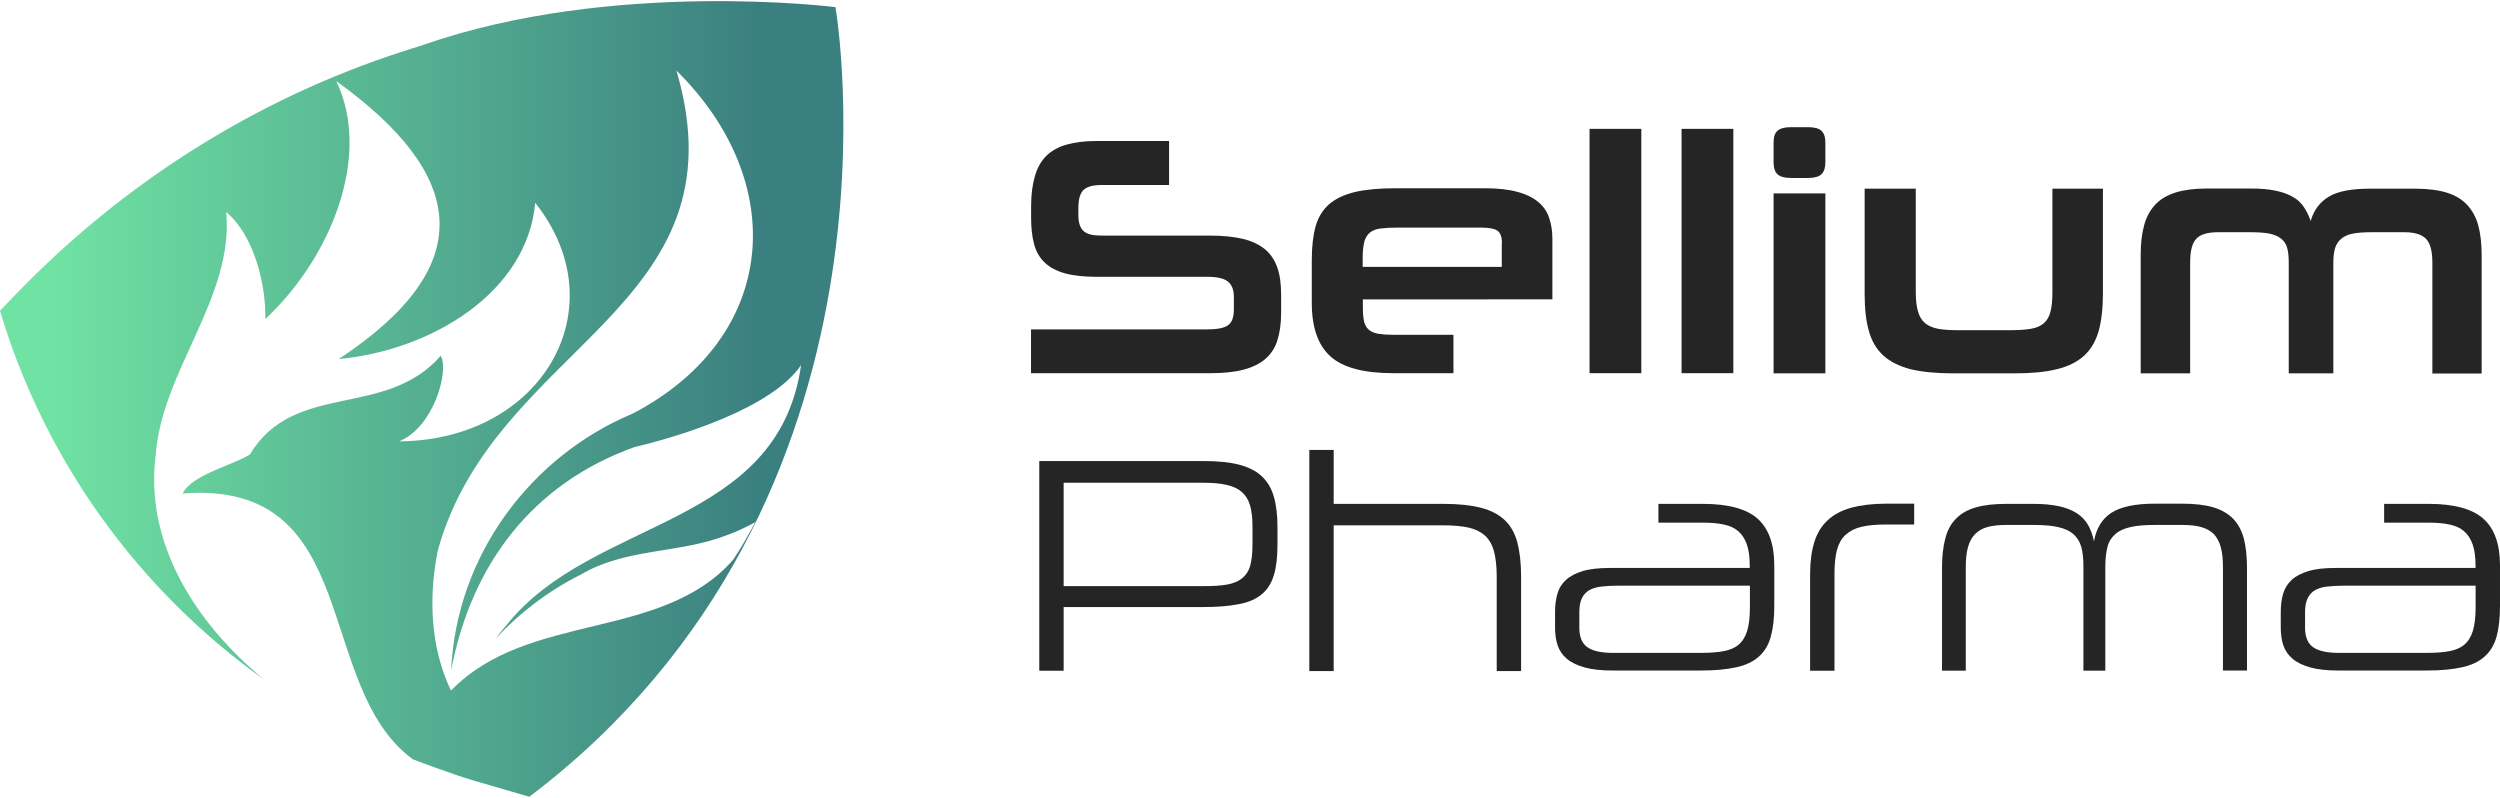
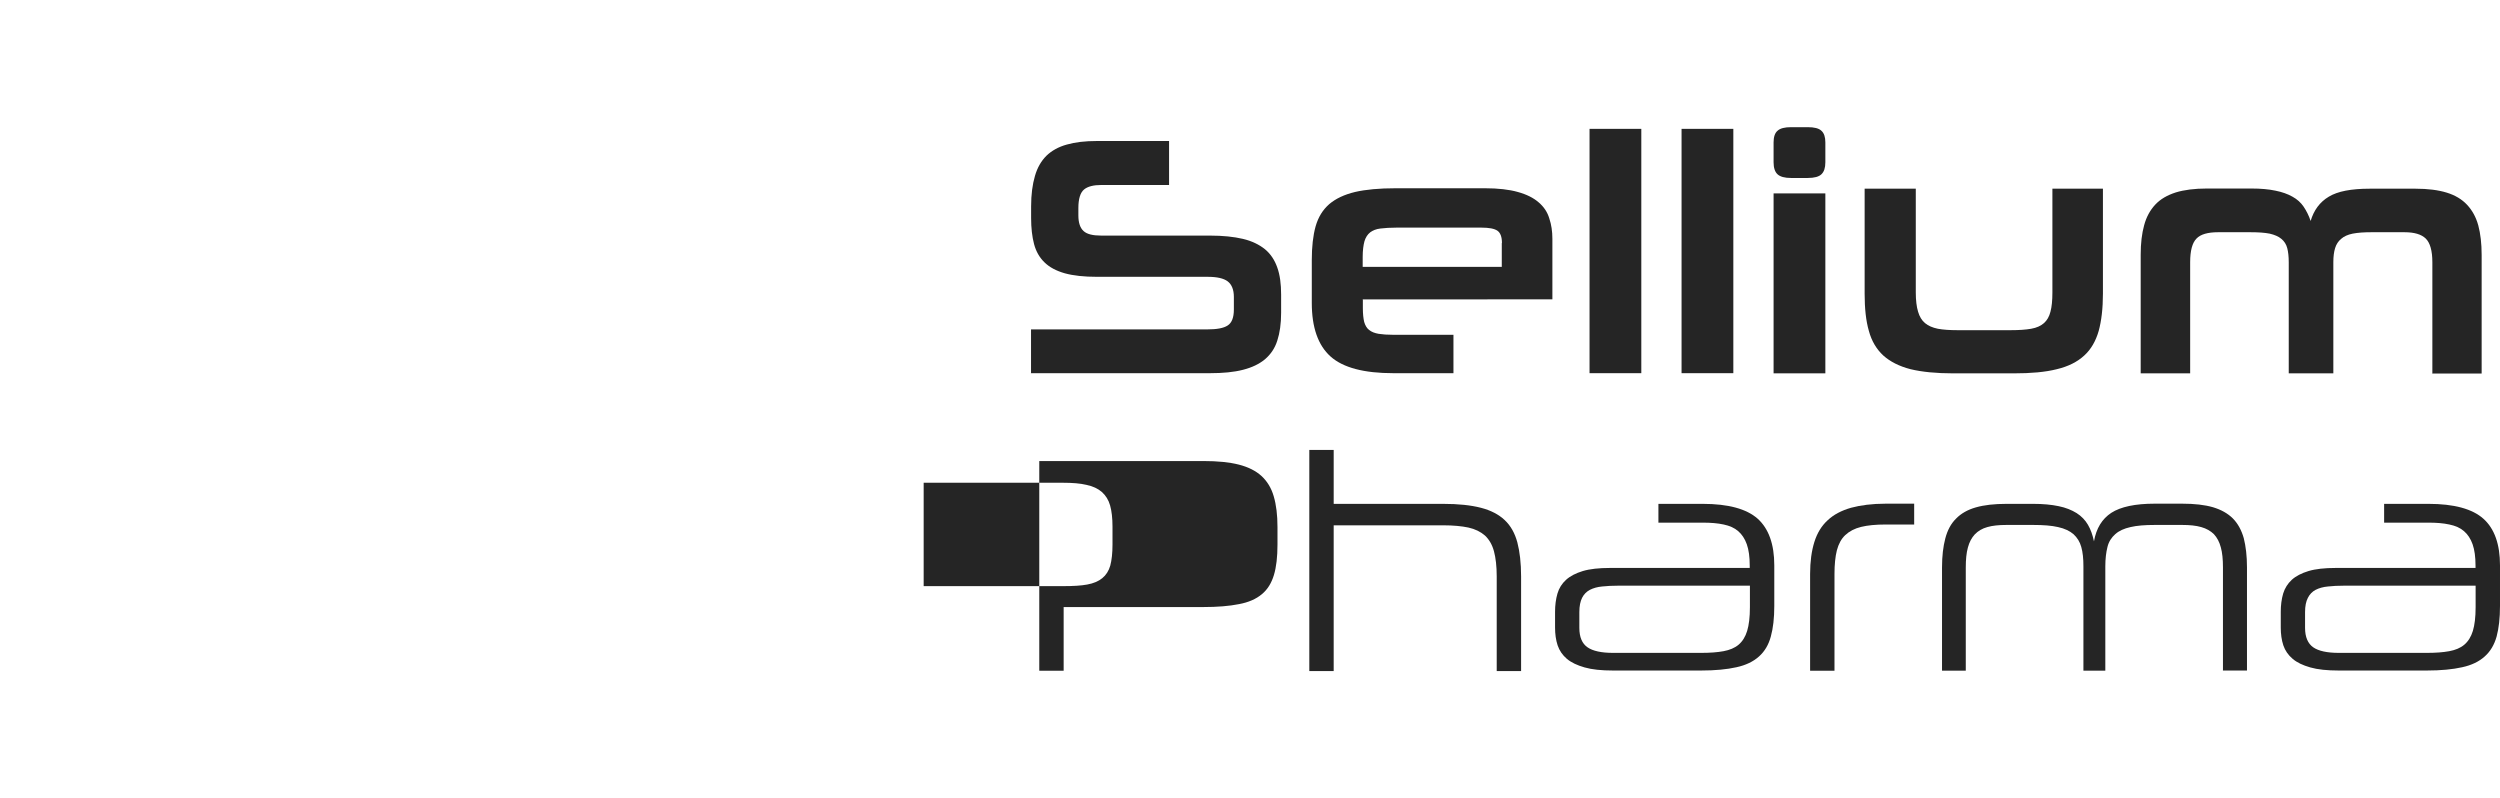
<svg xmlns="http://www.w3.org/2000/svg" xml:space="preserve" width="282px" height="90px" version="1.1" style="shape-rendering:geometricPrecision; text-rendering:geometricPrecision; image-rendering:optimizeQuality; fill-rule:evenodd; clip-rule:evenodd" viewBox="0 0 282 89.97">
  <defs>
    <style type="text/css">
   
    .fil1 {fill:#252525;fill-rule:nonzero}
    .fil0 {fill:url(#id0)}
   
  </style>
    <linearGradient id="id0" gradientUnits="userSpaceOnUse" x1="0" y1="45.29" x2="85.47" y2="45.29">
      <stop offset="0" style="stop-opacity:1; stop-color:#70E2A3" />
      <stop offset="0.071" style="stop-opacity:1; stop-color:#70E2A3" />
      <stop offset="1" style="stop-opacity:1; stop-color:#3B8080" />
    </linearGradient>
  </defs>
  <g id="Layer_x0020_1">
-     <path class="fil0" d="M94.24 0.79c0,0 -25.15,-3.19 -46.5,4.26 -0.75,0.26 -1.5,0.46 -2.25,0.72 -16.57,5.34 -31.49,14.79 -43.59,27.29l-1.9 1.98c5.09,17.04 15.71,31.57 29.8,41.61 -8.05,-6.63 -13.47,-15.67 -12.24,-25.32 0.71,-9.59 8.82,-17.72 7.96,-27.42 3.18,2.67 4.48,8.22 4.41,12.06 7.45,-6.96 12.03,-18.45 8,-26.84 14.57,10.49 16.38,20.74 0.27,31.36 10.64,-1.02 21.28,-7.61 22.17,-17.63 9.41,11.85 0.79,26.8 -15.36,26.91 3.88,-1.54 5.68,-7.91 4.71,-9.66 -6.24,7.17 -16.51,2.8 -21.53,11.13 -1.61,1.11 -6.64,2.3 -7.58,4.41 20.45,-1.56 14.68,21.69 25.94,29.97 -0.25,-0.08 4.27,1.64 6.88,2.41l6.28 1.83c44.21,-33.48 34.53,-89.07 34.53,-89.07zm-28.83 64.07c5.09,-3.08 11.2,-2.4 16.58,-4.51 0,0 0,0 0.02,0 1.1,-0.4 2.16,-0.91 3.18,-1.46 -0.78,1.46 -1.57,2.87 -2.5,4.25 -8.08,9.19 -23.12,5.8 -31.78,14.71 -0.04,0 -0.04,-0.01 -0.07,-0.03l0 0c-2.31,-4.85 -2.51,-10.57 -1.45,-15.76 6.44,-23.25 34.83,-27.26 26.91,-54.12 12.79,12.63 11.53,30.06 -4.89,38.68 -11.42,4.76 -19.93,15.89 -20.52,28.98 2.29,-12.02 9.24,-21.09 20.7,-25.19 4.82,-1.13 15.44,-4.32 18.77,-9.24 -2.6,18.43 -23.53,17.15 -33.21,29.31 0,0 0,0 0,0 -0.44,0.49 -0.84,1.02 -1.24,1.55 2.72,-2.94 5.96,-5.4 9.53,-7.19l-0.03 0.02z" />
    <path class="fil1" d="M116.3 42.1l0 -4.96 19.91 0c1.05,0 1.82,-0.14 2.27,-0.44 0.46,-0.29 0.7,-0.89 0.7,-1.79l0 -1.43c0,-0.82 -0.24,-1.41 -0.7,-1.76 -0.45,-0.34 -1.21,-0.51 -2.23,-0.51l-12.5 0c-1.47,0 -2.68,-0.13 -3.65,-0.4 -0.97,-0.28 -1.72,-0.68 -2.28,-1.23 -0.57,-0.55 -0.96,-1.24 -1.18,-2.07 -0.22,-0.84 -0.33,-1.81 -0.33,-2.94l0 -1.3c0,-1.34 0.15,-2.48 0.43,-3.43 0.27,-0.95 0.71,-1.7 1.3,-2.29 0.58,-0.56 1.35,-1 2.3,-1.26 0.95,-0.27 2.07,-0.4 3.39,-0.4l8.14 0 0 4.96 -7.61 0c-0.9,0 -1.56,0.16 -1.98,0.51 -0.42,0.35 -0.64,1.05 -0.64,2.09l0 0.84c0,0.82 0.2,1.41 0.59,1.76 0.38,0.35 1.04,0.51 1.99,0.51l12.27 0c1.46,0 2.69,0.13 3.71,0.37 1.01,0.24 1.83,0.64 2.49,1.17 0.64,0.53 1.1,1.23 1.39,2.07 0.3,0.84 0.43,1.86 0.43,3.04l0 2.06c0,1.23 -0.15,2.27 -0.43,3.13 -0.27,0.87 -0.75,1.56 -1.39,2.11 -0.64,0.53 -1.46,0.93 -2.49,1.19 -1,0.26 -2.25,0.38 -3.71,0.38l-20.23 0 0.04 0.02z" />
    <path class="fil1" d="M153.73 33.79l0 0.97c0,0.64 0.06,1.16 0.15,1.54 0.11,0.38 0.29,0.7 0.55,0.9 0.27,0.22 0.62,0.36 1.08,0.44 0.44,0.07 1,0.11 1.66,0.11l6.78 0 0 4.33 -6.78 0c-3.31,0 -5.67,-0.62 -7.08,-1.88 -1.41,-1.26 -2.12,-3.28 -2.12,-6.04l0 -4.82c0,-1.52 0.14,-2.78 0.43,-3.82 0.3,-1.05 0.81,-1.87 1.54,-2.51 0.73,-0.62 1.7,-1.08 2.91,-1.37 1.21,-0.28 2.73,-0.42 4.58,-0.42l10.07 0c1.48,0 2.73,0.14 3.71,0.42 0.99,0.27 1.78,0.67 2.35,1.17 0.58,0.49 0.99,1.1 1.2,1.81 0.24,0.71 0.35,1.47 0.35,2.29l0 6.84 -21.42 0.01 0.04 0.03zm15.69 -6.39c0,-0.69 -0.17,-1.15 -0.51,-1.39 -0.35,-0.24 -0.95,-0.35 -1.83,-0.35l-9.54 0c-0.71,0 -1.32,0.04 -1.81,0.1 -0.5,0.05 -0.88,0.22 -1.17,0.43 -0.3,0.24 -0.52,0.57 -0.65,1.01 -0.12,0.44 -0.2,1.03 -0.2,1.78l0 1.11 15.69 0 0 -2.69 0.02 0z" />
    <polygon class="fil1" points="179.3,42.1 179.3,14.52 185.14,14.52 185.14,42.08 179.3,42.08 " />
    <polygon class="fil1" points="189.68,42.1 189.68,14.52 195.52,14.52 195.52,42.08 189.68,42.08 " />
    <path class="fil1" d="M202.02 20.06c-0.71,0 -1.22,-0.14 -1.52,-0.42 -0.29,-0.27 -0.44,-0.73 -0.44,-1.35l0 -2.24c0,-0.62 0.15,-1.06 0.44,-1.31 0.3,-0.28 0.81,-0.41 1.52,-0.41l1.89 0c0.75,0 1.26,0.13 1.55,0.41 0.3,0.27 0.44,0.71 0.44,1.31l0 2.24c0,0.62 -0.14,1.06 -0.44,1.35 -0.29,0.28 -0.8,0.42 -1.55,0.42l-1.89 0zm-1.96 22.04l0 -20.3 5.84 0 0 20.3 -5.84 0z" />
    <path class="fil1" d="M220.33 42.1c-1.92,0 -3.54,-0.16 -4.82,-0.47 -1.28,-0.33 -2.3,-0.85 -3.07,-1.54 -0.77,-0.71 -1.32,-1.63 -1.63,-2.77 -0.33,-1.13 -0.48,-2.54 -0.48,-4.21l0 -11.84 5.77 0 0 11.7c0,0.89 0.09,1.63 0.26,2.18 0.16,0.55 0.42,0.98 0.78,1.28 0.37,0.31 0.84,0.51 1.45,0.64 0.6,0.11 1.34,0.16 2.21,0.16l6.01 0c0.91,0 1.68,-0.05 2.3,-0.16 0.63,-0.11 1.1,-0.33 1.45,-0.64 0.35,-0.31 0.59,-0.73 0.73,-1.28 0.15,-0.55 0.22,-1.28 0.22,-2.18l0 -11.7 5.7 0 0 11.84c0,1.67 -0.17,3.08 -0.48,4.21 -0.33,1.14 -0.86,2.07 -1.63,2.77 -0.77,0.71 -1.79,1.23 -3.09,1.54 -1.3,0.33 -2.91,0.47 -4.87,0.47l-6.78 0 -0.03 0z" />
    <path class="fil1" d="M274.37 42.1l0 -12.54c0,-1.3 -0.26,-2.19 -0.75,-2.67 -0.5,-0.48 -1.3,-0.71 -2.4,-0.71l-3.74 0c-0.84,0 -1.53,0.05 -2.1,0.16 -0.55,0.11 -0.99,0.31 -1.3,0.59 -0.33,0.27 -0.55,0.62 -0.68,1.04 -0.13,0.42 -0.2,0.95 -0.2,1.59l0 12.54 -5.03 0 0 -12.54c0,-0.64 -0.06,-1.17 -0.17,-1.59 -0.11,-0.42 -0.33,-0.77 -0.66,-1.04 -0.33,-0.28 -0.77,-0.46 -1.32,-0.59 -0.56,-0.11 -1.28,-0.16 -2.16,-0.16l-3.66 0c-1.15,0 -1.97,0.23 -2.43,0.71 -0.48,0.48 -0.72,1.37 -0.72,2.67l0 12.54 -5.58 0 0 -13.38c0,-1.28 0.13,-2.4 0.39,-3.33 0.25,-0.93 0.67,-1.7 1.26,-2.33 0.58,-0.62 1.35,-1.06 2.31,-1.37 0.95,-0.29 2.12,-0.44 3.49,-0.44l5.04 0c1.04,0 1.95,0.08 2.7,0.24 0.76,0.15 1.4,0.38 1.93,0.68 0.53,0.29 0.95,0.67 1.26,1.13 0.31,0.46 0.59,1.01 0.79,1.61 0.36,-1.22 1.04,-2.14 2.05,-2.74 1,-0.61 2.54,-0.9 4.59,-0.9l5.2 0c1.39,0 2.55,0.15 3.5,0.44 0.95,0.29 1.72,0.75 2.3,1.37 0.59,0.63 1.01,1.39 1.27,2.33 0.25,0.93 0.38,2.05 0.38,3.33l0 13.38 -5.62 0 0.06 -0.02z" />
-     <path class="fil1" d="M119.98 68.48l0 7.16 -2.75 0 0 -23.65 18.51 0c1.59,0 2.93,0.13 3.99,0.4 1.06,0.27 1.92,0.7 2.56,1.28 0.64,0.59 1.12,1.36 1.39,2.31 0.28,0.95 0.42,2.1 0.42,3.46l0 1.97c0,1.4 -0.13,2.53 -0.4,3.43 -0.27,0.9 -0.71,1.63 -1.35,2.16 -0.65,0.55 -1.51,0.93 -2.59,1.13 -1.08,0.22 -2.43,0.33 -4.04,0.33l-15.76 0 0.02 0.02zm0 -2.38l15.79 0c1.07,0 1.96,-0.05 2.66,-0.18 0.71,-0.13 1.28,-0.37 1.7,-0.72 0.42,-0.34 0.73,-0.82 0.9,-1.42 0.16,-0.61 0.25,-1.39 0.25,-2.36l0 -2.02c0,-0.97 -0.09,-1.77 -0.27,-2.4 -0.18,-0.64 -0.5,-1.13 -0.93,-1.52 -0.44,-0.38 -1.01,-0.65 -1.73,-0.8 -0.71,-0.17 -1.59,-0.24 -2.65,-0.24l-15.72 0 0 11.68 0 -0.02z" />
+     <path class="fil1" d="M119.98 68.48l0 7.16 -2.75 0 0 -23.65 18.51 0c1.59,0 2.93,0.13 3.99,0.4 1.06,0.27 1.92,0.7 2.56,1.28 0.64,0.59 1.12,1.36 1.39,2.31 0.28,0.95 0.42,2.1 0.42,3.46l0 1.97c0,1.4 -0.13,2.53 -0.4,3.43 -0.27,0.9 -0.71,1.63 -1.35,2.16 -0.65,0.55 -1.51,0.93 -2.59,1.13 -1.08,0.22 -2.43,0.33 -4.04,0.33l-15.76 0 0.02 0.02zm0 -2.38c1.07,0 1.96,-0.05 2.66,-0.18 0.71,-0.13 1.28,-0.37 1.7,-0.72 0.42,-0.34 0.73,-0.82 0.9,-1.42 0.16,-0.61 0.25,-1.39 0.25,-2.36l0 -2.02c0,-0.97 -0.09,-1.77 -0.27,-2.4 -0.18,-0.64 -0.5,-1.13 -0.93,-1.52 -0.44,-0.38 -1.01,-0.65 -1.73,-0.8 -0.71,-0.17 -1.59,-0.24 -2.65,-0.24l-15.72 0 0 11.68 0 -0.02z" />
    <path class="fil1" d="M147.69 50.74l2.75 0 0 6.08 12.37 0c1.69,0 3.1,0.15 4.23,0.44 1.12,0.29 2.01,0.75 2.69,1.39 0.68,0.64 1.15,1.48 1.43,2.53 0.27,1.04 0.42,2.32 0.42,3.82l0 10.68 -2.75 0 0 -10.68c0,-1.13 -0.11,-2.08 -0.31,-2.83 -0.2,-0.75 -0.55,-1.34 -1.02,-1.78 -0.48,-0.42 -1.1,-0.73 -1.87,-0.9 -0.77,-0.16 -1.7,-0.25 -2.82,-0.25l-12.37 0 0 16.44 -2.75 0 0 -24.9 0 -0.04z" />
    <path class="fil1" d="M175.41 69.01c0,-0.77 0.09,-1.44 0.27,-2.07 0.18,-0.62 0.51,-1.13 0.97,-1.55 0.46,-0.42 1.1,-0.75 1.89,-0.99 0.8,-0.24 1.83,-0.35 3.07,-0.35l15.76 0 0 -0.27c0,-0.97 -0.11,-1.78 -0.33,-2.4 -0.22,-0.62 -0.55,-1.12 -0.97,-1.48 -0.42,-0.37 -0.97,-0.61 -1.64,-0.75 -0.68,-0.15 -1.47,-0.21 -2.37,-0.21l-4.99 0 0 -2.12 4.99 0c2.9,0 4.96,0.57 6.21,1.68 1.24,1.12 1.87,2.88 1.87,5.26l0 4.57c0,1.38 -0.13,2.51 -0.39,3.45 -0.25,0.93 -0.69,1.68 -1.33,2.25 -0.64,0.58 -1.49,0.99 -2.55,1.22 -1.06,0.24 -2.4,0.37 -3.99,0.37l-9.94 0c-1.3,0 -2.36,-0.11 -3.2,-0.35 -0.84,-0.24 -1.5,-0.55 -2,-0.97 -0.49,-0.42 -0.84,-0.93 -1.04,-1.52 -0.2,-0.6 -0.29,-1.28 -0.29,-2.01l0 -1.78 0 0.02zm16.47 4.62c0.99,0 1.83,-0.06 2.53,-0.19 0.69,-0.13 1.26,-0.36 1.7,-0.73 0.44,-0.37 0.77,-0.9 0.97,-1.56 0.2,-0.66 0.31,-1.55 0.31,-2.67l0 -2.43 -14.85 0c-0.67,0 -1.28,0.03 -1.81,0.09 -0.55,0.05 -1,0.18 -1.39,0.38 -0.38,0.2 -0.68,0.5 -0.88,0.9 -0.2,0.4 -0.31,0.93 -0.31,1.61l0 1.78c0,1.04 0.31,1.77 0.92,2.19 0.6,0.42 1.57,0.63 2.89,0.63l9.92 0z" />
    <path class="fil1" d="M215.92 59.15l-3.23 0c-1.11,0 -2.03,0.09 -2.76,0.27 -0.73,0.18 -1.32,0.49 -1.78,0.92 -0.45,0.42 -0.76,1 -0.95,1.72 -0.18,0.71 -0.27,1.61 -0.27,2.67l0 10.91 -2.75 0 0 -10.91c0,-1.41 0.17,-2.62 0.48,-3.61 0.31,-0.99 0.8,-1.81 1.5,-2.45 0.68,-0.64 1.56,-1.1 2.64,-1.41 1.08,-0.29 2.38,-0.46 3.89,-0.46l3.23 0 0 2.33 0 0.02z" />
    <path class="fil1" d="M250.75 75.64l0 -11.64c0,-0.9 -0.07,-1.67 -0.24,-2.27 -0.16,-0.61 -0.42,-1.1 -0.78,-1.49 -0.37,-0.36 -0.85,-0.64 -1.43,-0.8 -0.59,-0.17 -1.3,-0.24 -2.14,-0.24l-3.1 0c-1.11,0 -2.03,0.07 -2.74,0.24 -0.72,0.16 -1.3,0.42 -1.72,0.8 -0.42,0.37 -0.74,0.85 -0.88,1.45 -0.15,0.6 -0.24,1.32 -0.24,2.18l0 11.77 -2.47 0 0 -11.77c0,-0.86 -0.07,-1.58 -0.24,-2.18 -0.16,-0.59 -0.46,-1.06 -0.88,-1.45 -0.42,-0.36 -1,-0.64 -1.74,-0.8 -0.73,-0.17 -1.66,-0.24 -2.8,-0.24l-3.02 0c-0.86,0 -1.57,0.07 -2.16,0.24 -0.58,0.16 -1.04,0.44 -1.41,0.82 -0.36,0.39 -0.62,0.88 -0.78,1.48 -0.17,0.61 -0.24,1.36 -0.24,2.26l0 11.64 -2.68 0 0 -11.64c0,-1.29 0.13,-2.37 0.37,-3.28 0.24,-0.92 0.64,-1.67 1.21,-2.23 0.57,-0.59 1.32,-1.01 2.23,-1.27 0.94,-0.27 2.09,-0.4 3.48,-0.4l2.98 0c1.12,0 2.07,0.09 2.88,0.26 0.8,0.16 1.48,0.44 2.03,0.78 0.55,0.35 0.97,0.79 1.28,1.32 0.31,0.53 0.53,1.15 0.68,1.87 0.26,-1.47 0.91,-2.53 1.96,-3.22 1.06,-0.68 2.69,-1.03 4.89,-1.03l3.09 0c1.39,0 2.54,0.13 3.48,0.4 0.93,0.28 1.68,0.7 2.25,1.27 0.57,0.58 0.97,1.32 1.23,2.23 0.23,0.92 0.36,2.01 0.36,3.28l0 11.64 -2.74 0 0.03 0.02z" />
    <path class="fil1" d="M257.27 69.01c0,-0.77 0.09,-1.44 0.27,-2.07 0.19,-0.62 0.52,-1.13 0.97,-1.55 0.46,-0.42 1.1,-0.75 1.89,-0.99 0.8,-0.24 1.83,-0.35 3.07,-0.35l15.77 0 0 -0.27c0,-0.97 -0.11,-1.78 -0.33,-2.4 -0.22,-0.62 -0.55,-1.12 -0.97,-1.48 -0.42,-0.37 -0.97,-0.61 -1.65,-0.75 -0.68,-0.15 -1.47,-0.21 -2.36,-0.21l-5 0 0 -2.12 5 0c2.89,0 4.96,0.57 6.2,1.68 1.25,1.12 1.87,2.88 1.87,5.26l0 4.57c0,1.38 -0.13,2.51 -0.38,3.45 -0.26,0.93 -0.7,1.68 -1.34,2.25 -0.64,0.58 -1.48,0.99 -2.55,1.22 -1.06,0.24 -2.39,0.37 -3.99,0.37l-9.94 0c-1.3,0 -2.36,-0.11 -3.2,-0.35 -0.84,-0.24 -1.5,-0.55 -1.99,-0.97 -0.5,-0.42 -0.85,-0.93 -1.05,-1.52 -0.2,-0.6 -0.29,-1.28 -0.29,-2.01l0 -1.78 0 0.02zm16.47 4.62c0.99,0 1.83,-0.06 2.53,-0.19 0.7,-0.13 1.26,-0.36 1.7,-0.73 0.44,-0.37 0.77,-0.9 0.97,-1.56 0.2,-0.66 0.31,-1.55 0.31,-2.67l0 -2.43 -14.84 0c-0.68,0 -1.28,0.03 -1.81,0.09 -0.55,0.05 -1.01,0.18 -1.4,0.38 -0.38,0.2 -0.67,0.5 -0.87,0.9 -0.21,0.4 -0.32,0.93 -0.32,1.61l0 1.78c0,1.04 0.32,1.77 0.92,2.19 0.6,0.42 1.57,0.63 2.89,0.63l9.92 0z" />
  </g>
</svg>